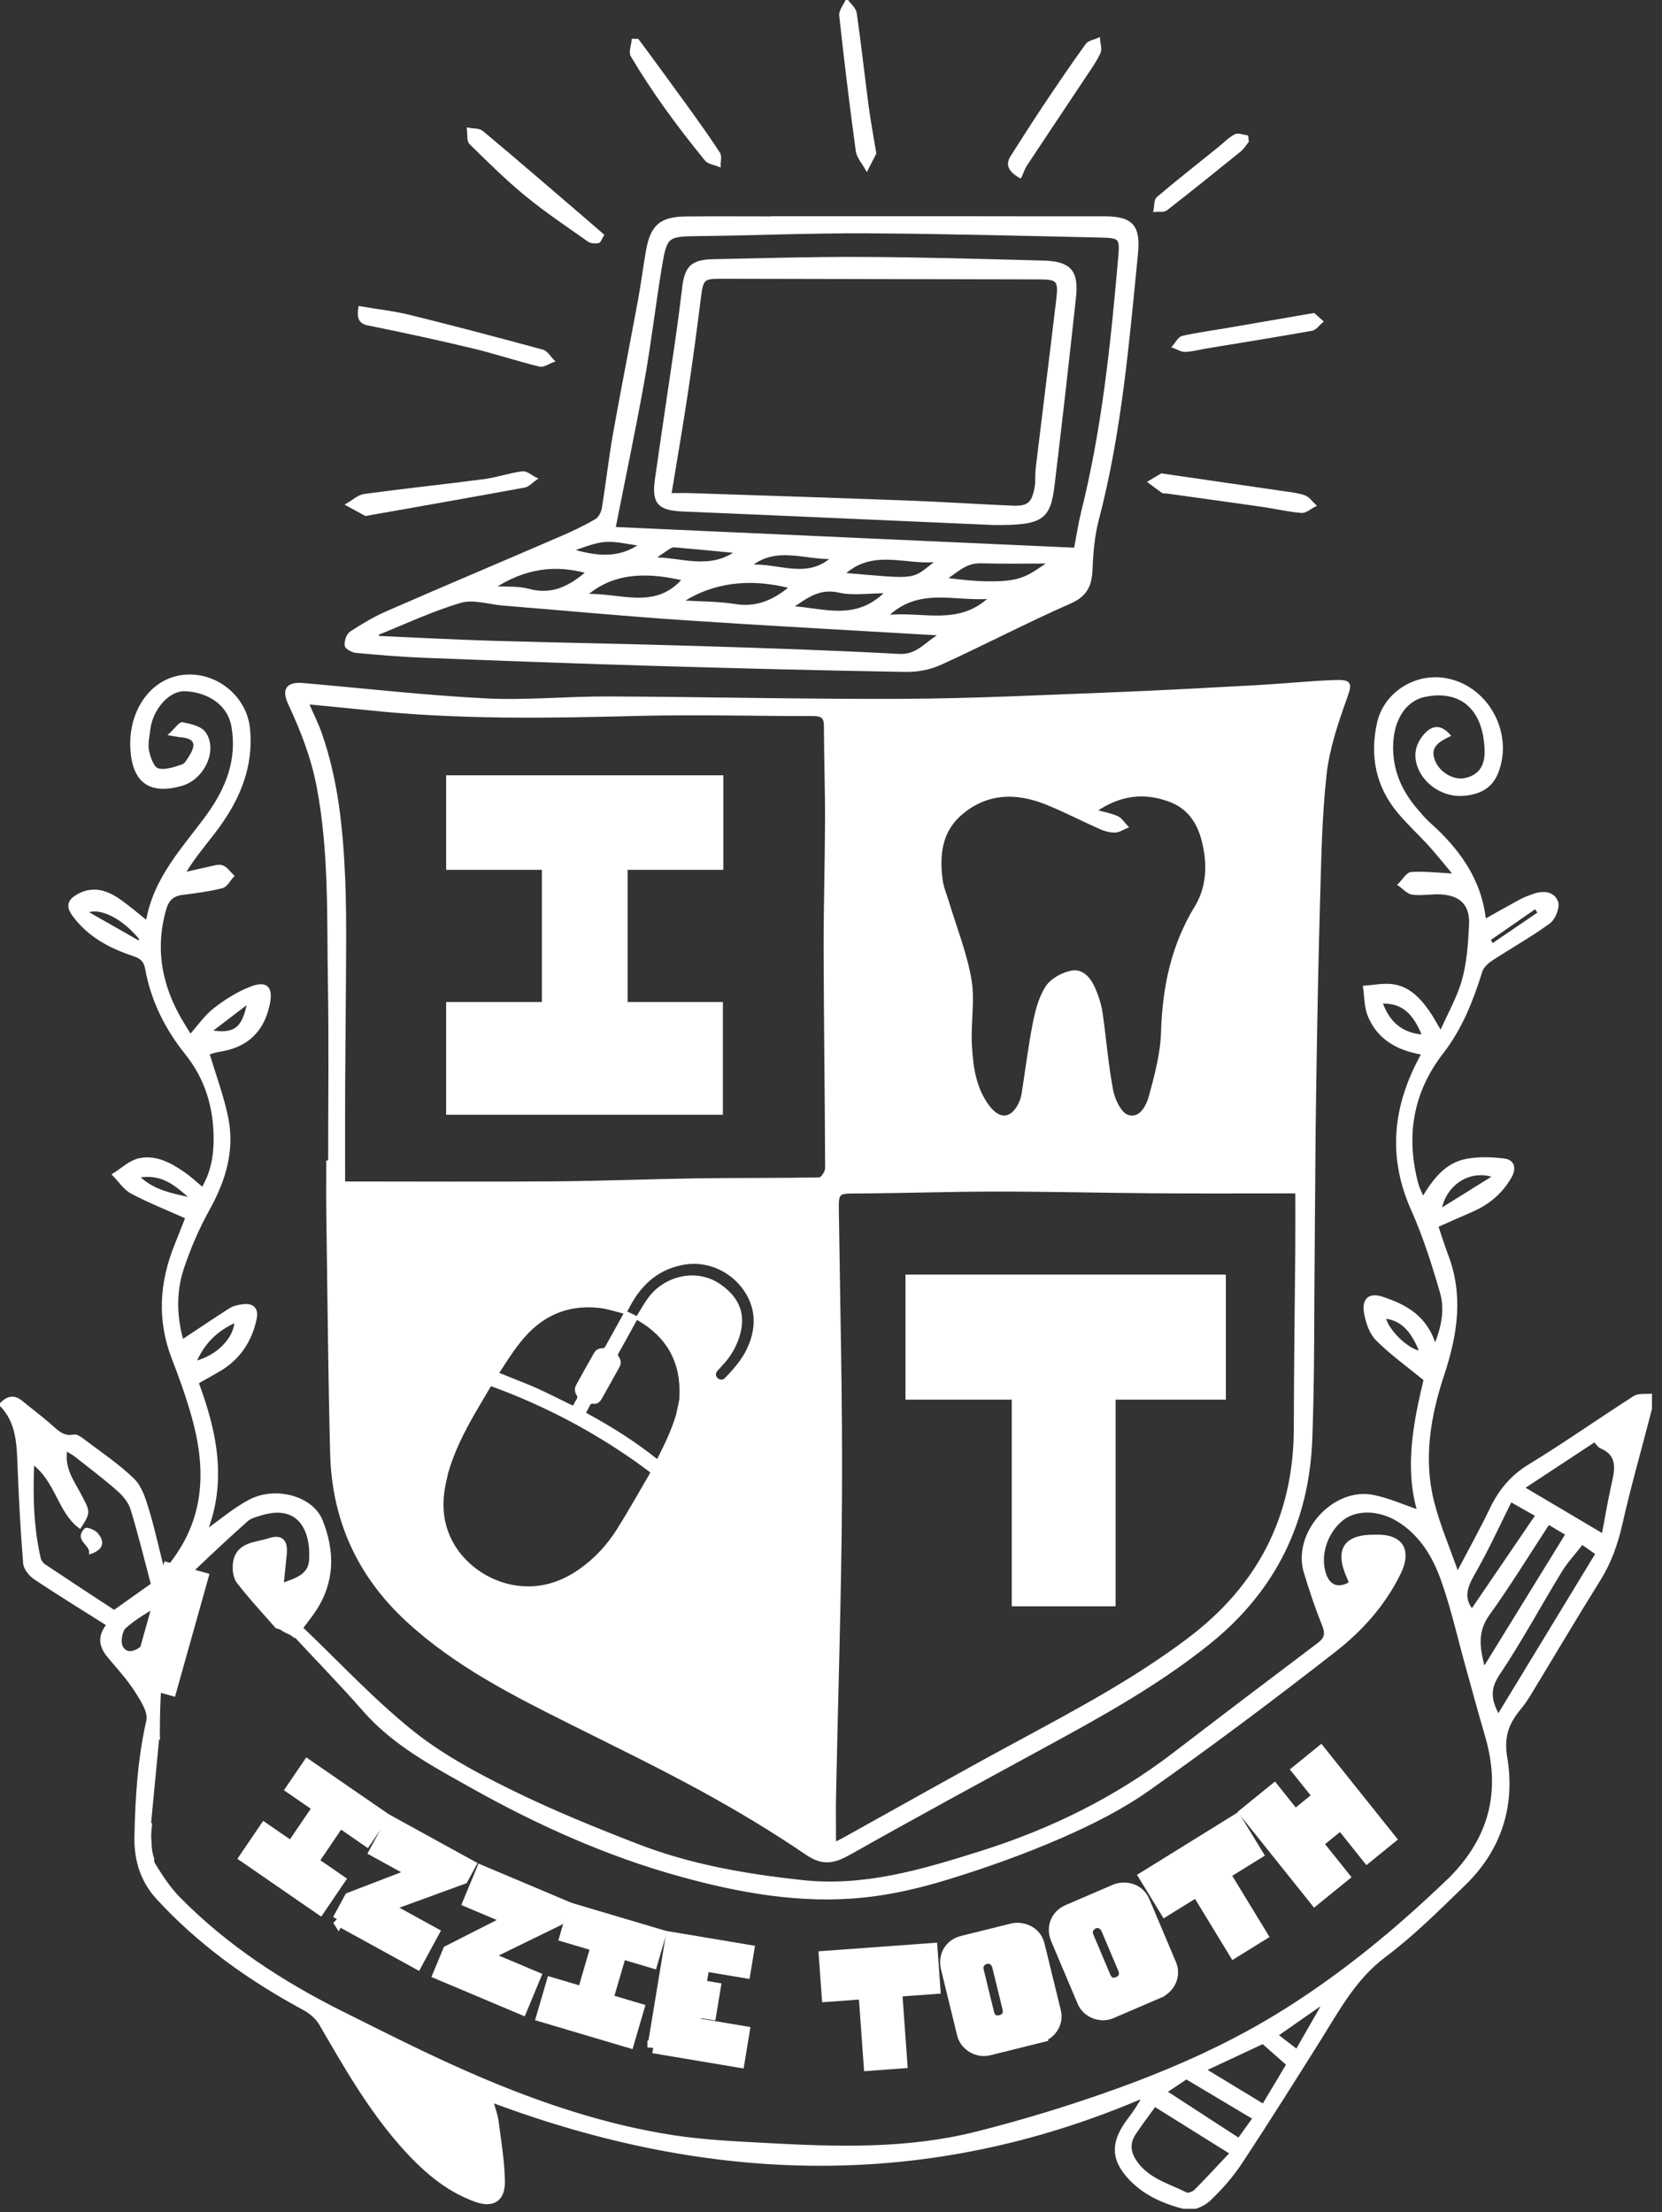
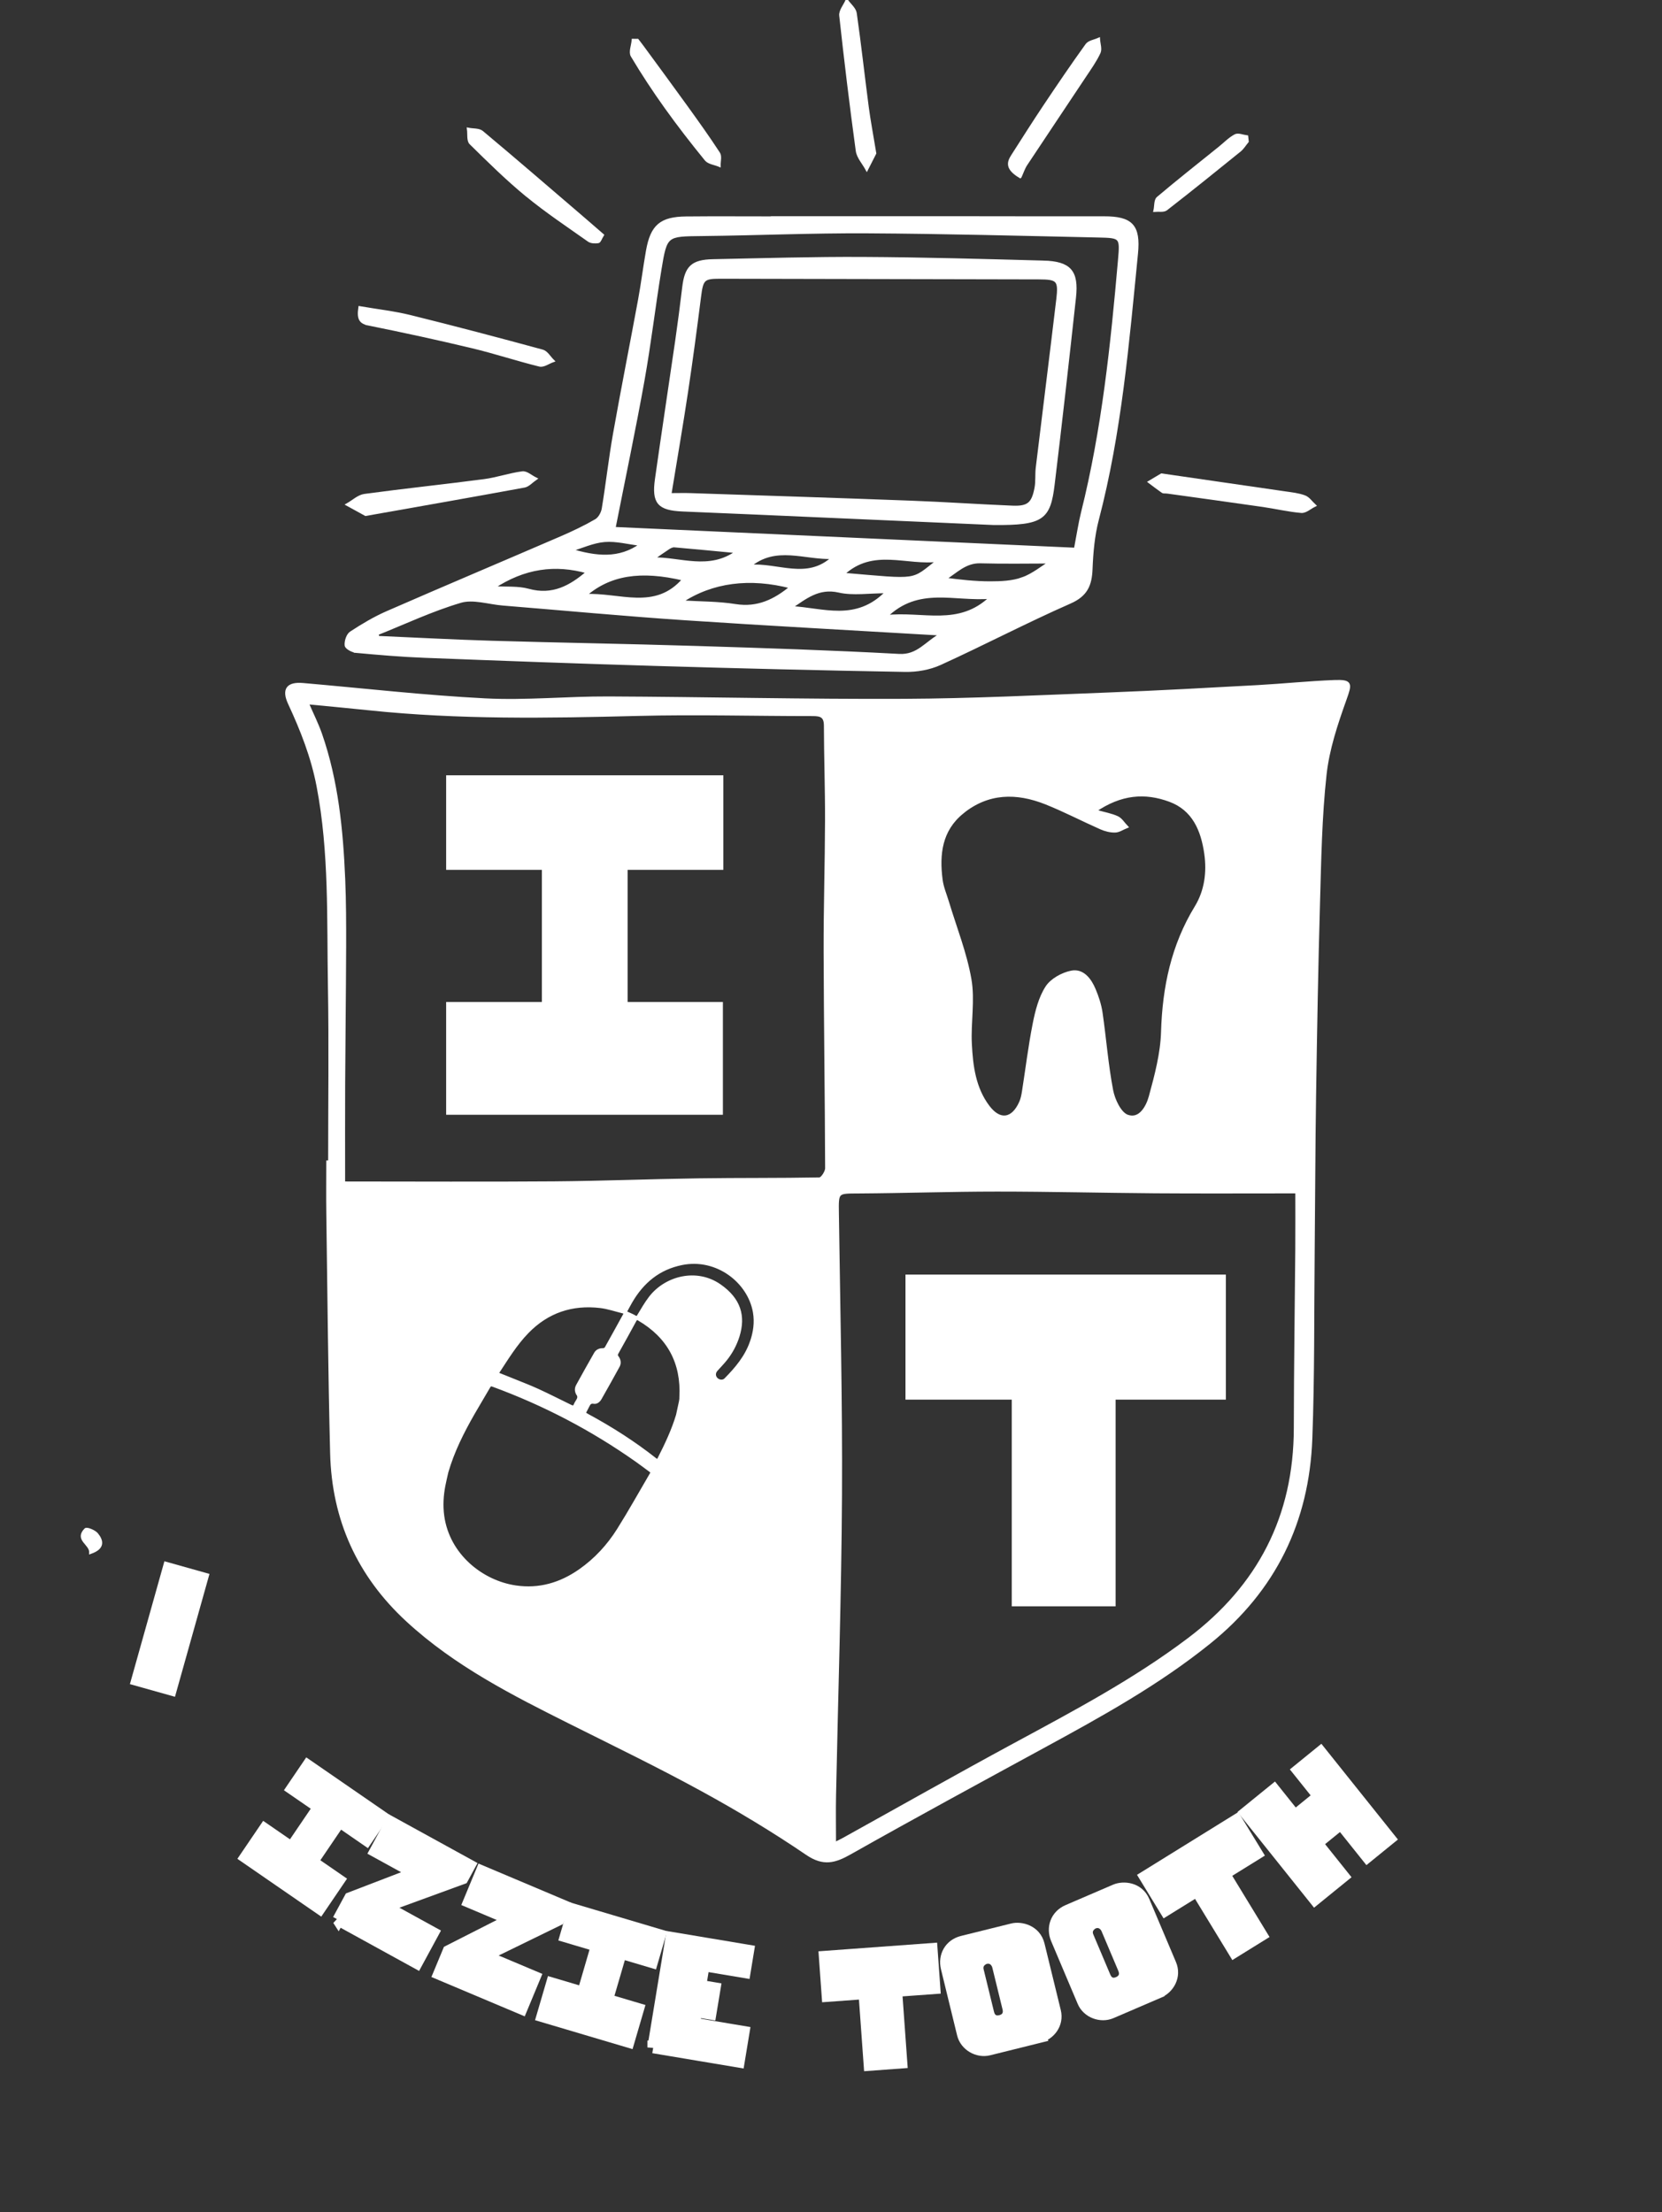
<svg xmlns="http://www.w3.org/2000/svg" fill="none" height="100%" overflow="visible" preserveAspectRatio="none" style="display: block;" viewBox="0 0 142 189" width="100%">
  <rect x="0" y="0" width="142" height="189" fill="#333333" stroke="none" />
  <g clip-path="url(#clip0_0_125)" id="Layer_1" style="mix-blend-mode:difference">
-     <path d="M139.66 119.363C136.657 121.282 133.741 123.345 130.699 125.198C129.175 126.124 128.165 127.335 127.411 128.905C126.552 130.699 125.581 132.438 124.523 134.46C123.751 132.256 122.913 130.322 122.405 128.303C121.468 124.596 122.109 120.944 123.285 117.387C124.4 114.014 124.929 110.652 123.599 107.212C123.298 106.43 123.057 105.623 122.756 104.734C123.793 104.275 124.761 103.839 125.735 103.42C127.151 102.807 128.275 101.873 129.044 100.509C129.445 99.796 129.264 99.19 128.523 99.1C127.45 98.968 126.316 98.928 125.261 99.134C123.531 99.475 122.513 100.839 121.567 102.409C121.355 101.889 121.156 101.522 121.052 101.132C119.968 97.031 120.607 93.26 123.225 89.888C124.829 87.819 125.759 85.431 126.534 82.956C126.657 82.565 127.062 82.198 127.426 81.958C129.057 80.89 130.767 79.94 132.338 78.794C132.775 78.475 133.165 77.509 132.997 77.055C132.707 76.266 131.822 76.192 131.018 76.491C130.659 76.623 130.293 76.749 129.958 76.929C128.939 77.478 127.934 78.053 126.843 78.662C126.479 75.153 124.568 72.572 122.062 70.342C121.691 70.013 121.371 69.619 121.047 69.242C119.944 67.965 119.175 66.542 118.96 64.819C118.625 62.138 119.68 59.832 121.748 59.41C124.667 58.813 126.861 60.339 126.968 64.12C127.007 65.519 126.387 66.331 125.204 66.59C124.18 66.814 122.952 66.107 122.518 65.086C121.963 63.785 122.855 63.286 123.787 62.822C123.062 62.017 122.392 62.051 121.698 62.882C120.986 63.737 120.871 64.69 121.319 65.693C121.924 67.044 123.442 67.967 124.955 67.87C126.246 67.785 127.358 67.329 127.882 66.007C129.246 62.563 126.958 58.55 123.35 58.032C120.842 57.673 118.337 59.283 117.777 61.769C117.151 64.55 117.664 67.147 119.518 69.366C120.355 70.369 121.327 71.253 122.204 72.224C122.924 73.021 123.588 73.868 124.34 74.765C122.939 74.691 121.764 74.549 120.601 74.617C120.238 74.638 119.908 75.24 119.562 75.575C119.939 75.834 120.293 76.264 120.696 76.314C121.484 76.412 122.3 76.24 123.102 76.285C124.85 76.382 125.73 77.274 125.641 79.027C125.56 80.597 125.455 82.206 125.041 83.708C124.628 85.212 123.819 86.603 123.102 88.231C122.604 87.41 122.319 86.864 121.965 86.365C121.188 85.278 120.261 84.328 118.861 84.191C118.112 84.117 117.342 84.278 116.583 84.333C116.703 85.141 116.675 86.011 116.973 86.745C117.79 88.751 119.491 89.648 121.583 89.991C121.403 90.339 121.264 90.606 121.128 90.875C119.07 94.957 118.774 99.058 120.683 103.33C121.696 105.599 122.458 107.995 123.149 110.389C123.57 111.845 123.311 113.352 122.602 115.046C121.871 112.497 120.078 111.566 118.114 110.908C117.007 110.539 116.46 111.011 116.672 112.191C116.813 112.985 117.128 113.896 117.675 114.439C118.874 115.635 120.269 116.632 121.761 117.854C120.913 121.413 120.099 125.316 121.219 129.119C119.913 128.678 118.654 128.105 117.332 127.839C113.936 127.15 110.509 131.019 111.525 134.336C111.983 135.834 112.475 137.328 113.065 138.779C113.363 139.513 113.318 139.967 112.677 140.45C108.543 143.566 104.42 146.693 100.313 149.841C95.323 153.667 89.773 156.383 83.812 158.259C78.846 159.821 73.885 161.32 68.539 160.742C63.725 160.222 58.989 159.407 54.468 157.657C50.764 156.224 47.07 154.718 43.512 152.96C40.604 151.522 37.679 149.947 35.164 147.923C31.828 145.239 28.883 142.062 25.755 139.08C26.161 138.537 26.522 138.091 26.841 137.616C28.496 135.164 28.496 132.525 27.441 129.908C26.637 127.915 23.527 127.076 21.331 128.237C20.011 128.934 18.852 129.942 17.584 130.837C19.281 126.491 18.401 122.3 16.844 118.11C17.488 117.746 18.124 117.397 18.747 117.028C20.396 116.054 21.375 114.582 21.791 112.732C22.001 111.806 21.595 111.41 20.666 111.558C20.331 111.61 19.967 111.687 19.687 111.864C18.307 112.742 16.951 113.661 15.563 114.579C15.014 112.676 14.877 110.486 15.582 108.362C16.16 106.618 16.901 104.903 17.791 103.301C19.168 100.82 19.954 98.245 19.365 95.435C18.985 93.617 18.325 91.859 17.77 89.999C17.969 89.941 18.325 89.796 18.697 89.74C20.996 89.397 22.42 88.151 22.92 85.816C23.218 84.428 22.805 83.887 21.464 84.399C20.352 84.824 19.294 85.489 18.349 86.225C17.566 86.835 16.98 87.703 16.26 88.513C15.859 87.845 15.48 87.27 15.155 86.661C13.642 83.829 13.173 80.882 14.058 77.728C14.304 76.852 14.715 76.441 15.574 76.33C16.71 76.185 17.857 76.04 18.964 75.76C19.32 75.67 19.569 75.156 19.87 74.836C19.579 74.562 19.328 74.168 18.985 74.044C18.668 73.931 18.247 74.087 17.878 74.163C17.142 74.316 16.412 74.496 15.681 74.665C16.446 73.337 17.388 72.24 18.268 71.094C20.27 68.49 21.579 65.627 21.231 62.228C20.969 59.655 18.647 57.692 16.098 57.75C13.037 57.821 11.055 60.734 11.265 64.017C11.443 66.798 12.851 67.777 15.508 67.017C17.357 66.49 18.498 64.054 17.448 62.611C17.103 62.136 16.252 61.964 15.595 61.827C15.38 61.782 15.056 62.289 14.584 62.724C15.126 62.811 15.273 62.848 15.419 62.859C16.66 62.951 16.969 63.513 16.32 64.563C16.121 64.888 15.899 65.323 15.592 65.426C14.906 65.656 14.097 65.938 13.466 65.753C13.053 65.632 12.736 64.759 12.613 64.173C12.49 63.592 12.645 62.946 12.715 62.334C12.914 60.574 14.354 58.887 15.783 58.929C17.545 58.982 19.532 59.927 19.904 62.091C20.391 64.943 19.391 67.413 17.776 69.648C15.739 72.464 13.215 74.971 12.576 78.802C11.647 78.071 10.906 77.422 10.097 76.868C9.032 76.137 7.872 75.815 6.652 76.517C5.948 76.921 5.707 77.372 6.301 78.177C7.602 79.94 9.409 80.89 11.385 81.549C12.066 81.776 12.398 82.048 12.527 82.758C13.016 85.473 14.223 87.867 15.932 89.999C17.647 92.139 18.375 94.598 18.378 97.303C18.378 98.799 18.119 100.24 17.31 101.57C16.718 101.079 16.241 100.625 15.707 100.256C14.553 99.456 13.289 98.76 11.864 99.084C11.095 99.261 10.432 99.915 9.723 100.353C10.231 100.868 10.658 101.543 11.267 101.865C12.775 102.66 14.367 103.293 15.969 104.008C15.663 104.784 15.362 105.57 15.045 106.349C13.749 109.547 13.527 112.758 14.796 116.033C15.422 117.645 16.006 119.281 16.477 120.944C17.828 125.709 17.668 130.24 13.98 134.365C13.514 132.512 13.137 130.757 12.621 129.045C12.341 128.116 12.021 127.053 11.367 126.417C10.084 125.163 8.561 124.158 7.126 123.065C6.888 122.886 6.56 122.633 6.325 122.68C5.322 122.881 4.791 122.205 4.157 121.662C3.401 121.015 2.6 120.416 1.833 119.783C1.209 119.268 0.66 119.339 0.06 119.999C1.518 121.456 1.547 123.342 1.623 125.24C1.733 128.008 1.874 130.776 2.1 133.539C2.136 133.995 2.581 134.547 2.992 134.821C5.019 136.175 7.097 137.449 9.231 138.798C8.396 139.843 8.608 140.687 9.304 141.518C10.105 142.474 10.959 143.403 11.626 144.445C12.118 145.215 12.799 146.255 12.629 146.997C11.883 150.258 11.684 153.546 11.61 156.86C11.566 158.861 12.092 160.655 13.474 162.162C17.077 166.083 21.338 169.107 25.991 171.619C26.527 171.909 27.069 172.366 27.373 172.886C29.462 176.48 31.512 180.09 34.276 183.23C36.077 185.275 38.062 187.067 40.653 187.993C42.133 188.521 43.041 187.927 43.015 186.357C42.986 184.639 42.695 182.926 42.473 181.216C42.402 180.668 42.193 180.135 42.017 179.491C60.733 186.505 79.244 187.038 97.739 179.087C97.357 179.823 96.938 180.446 96.483 181.042C95.124 182.821 94.977 184.219 96.252 185.768C97.564 187.362 99.425 188.178 101.368 188.639C101.936 188.774 102.826 188.373 103.297 187.927C104.295 186.985 105.229 185.927 105.988 184.781C108.258 181.351 110.444 177.863 112.635 174.382C114.284 171.762 115.701 169.036 118.3 167.088C120.745 165.257 122.934 163.062 125.136 160.924C128.162 157.982 129.345 154.245 128.654 150.16C128.348 148.34 128.811 147.171 129.835 145.938C130.128 145.585 130.395 145.205 130.633 144.812C132.628 141.529 134.581 138.223 136.613 134.966C137.545 133.473 138.107 131.892 138.495 130.174C139.23 126.913 140.16 123.699 140.99 120.458C141.094 120.052 141.076 119.614 141.115 119.189C140.628 119.239 140.039 119.131 139.67 119.368L139.66 119.363ZM127.717 100.493C126.013 101.554 124.518 102.485 123.026 103.414C123.421 101.087 125.625 99.715 127.717 100.493ZM131.191 77.504C131.303 77.67 131.413 77.834 131.526 78C130.186 78.913 128.848 79.823 127.507 80.737C127.403 80.583 127.301 80.428 127.196 80.275C128.528 79.351 129.858 78.428 131.191 77.504ZM117.984 85.616C119.743 85.539 120.811 86.378 121.649 88.518C119.68 88.386 118.583 87.336 117.984 85.616ZM118.272 112.515C119.709 112.661 120.659 113.568 121.418 115.529C120.342 115.481 118.45 113.671 118.272 112.515ZM21.252 85.576C20.838 87.903 20.064 88.497 17.922 88.12C19.032 87.273 20.142 86.423 21.252 85.576ZM11.883 80.51C10.427 79.681 8.974 78.85 7.307 77.9C8.608 77.306 10.639 78.465 12.045 80.219C11.99 80.317 11.938 80.412 11.883 80.51ZM11.76 100.501C13.88 100.097 15.074 101.198 16.506 102.485C14.689 102.045 13.121 101.857 11.76 100.501ZM20.163 112.845C20.124 114.389 18.556 115.964 16.624 116.408C17.364 114.666 18.516 113.566 20.163 112.845ZM126.115 134.035C127.178 132.135 128.086 130.148 129.068 128.179C129.877 128.639 130.573 129.029 131.319 129.451C129.445 132.204 127.586 134.927 125.764 137.602C124.73 136.333 125.439 135.235 126.112 134.035H126.115ZM132.298 130.114C133.026 130.549 133.505 130.831 133.887 131.061C131.508 134.924 129.159 138.735 126.772 142.611C126.366 140.978 126.013 139.489 127.136 137.924C128.945 135.407 130.565 132.755 132.298 130.111V130.114ZM3.83 133.782C3.623 133.644 3.414 133.394 3.359 133.159C2.767 130.56 2.67 127.929 2.801 124.955C4.882 126.527 5.039 129.119 6.82 130.449C7.647 129.156 7.595 129.182 6.78 127.641C6.186 126.517 5.348 125.435 5.628 123.812C5.998 124.044 6.28 124.19 6.524 124.385C7.728 125.335 8.958 126.258 10.105 127.274C10.595 127.707 11.082 128.29 11.27 128.9C11.922 131.019 12.443 133.177 13.024 135.36C12.071 136.035 11.029 136.777 9.754 137.682C7.854 136.434 5.835 135.117 3.833 133.779L3.83 133.782ZM102.148 187.159C101.965 187.344 101.53 187.515 101.344 187.423C99.763 186.631 97.951 186.196 96.917 184.533C96.43 183.752 96.441 182.995 96.928 182.261C97.499 181.401 98.127 180.583 98.658 179.847C100.878 181.232 102.941 182.523 105.208 183.937C104.174 185.037 103.182 186.119 102.148 187.159ZM105.842 182.784C103.81 181.462 101.831 180.174 99.564 178.702C100.386 178.155 101.027 177.728 101.363 177.506C103.423 178.733 105.255 179.826 107.156 180.958C106.695 181.599 106.234 182.24 105.842 182.784ZM107.941 179.871C106.276 178.86 104.674 177.889 102.91 176.82C104.711 175.978 106.295 175.237 107.907 174.485C108.646 175.137 109.303 175.717 110.033 176.364C109.342 177.522 108.664 178.657 107.941 179.871ZM110.795 175.195C110.195 174.733 109.695 174.348 109.064 173.865C110.389 172.941 111.585 172.107 112.782 171.273C112.842 171.321 112.902 171.368 112.962 171.419C112.277 172.614 111.591 173.812 110.797 175.197L110.795 175.195ZM123.604 160.782C119.316 164.89 114.782 168.632 109.748 171.788C105.237 174.617 100.42 176.762 95.457 178.554C91.506 179.979 87.469 181.214 83.396 182.238C77.508 183.718 71.479 183.533 65.471 183.203C62.837 183.058 60.188 182.945 57.586 182.546C51.732 181.654 46.135 179.77 40.711 177.443C36.816 175.773 33.022 173.846 29.226 171.952C24.098 169.392 19.325 166.284 15.275 162.167C14.435 161.312 13.76 160.27 13.126 159.238C13.058 159.13 13.037 158.966 13.045 158.792C12.877 158.301 12.822 157.808 12.822 157.309C12.762 156.839 12.807 156.356 12.867 155.868C12.836 155.86 12.804 155.852 12.775 155.842C13.008 153.39 13.241 150.942 13.477 148.49L13.545 148.482C13.54 148.429 13.534 148.374 13.534 148.316C13.527 145.128 13.686 142.086 14.33 138.972C14.325 138.977 14.317 138.98 14.312 138.983C13.561 139.508 12.877 140.136 12.165 140.719C11.561 141.215 10.799 141.45 10.385 140.719C10.152 140.307 10.307 139.315 10.655 139.004C11.548 138.204 12.621 137.595 13.668 136.993C14.103 136.742 14.498 136.687 14.875 136.782C15.058 136.32 15.317 135.911 15.715 135.65C15.613 135.584 15.506 135.518 15.391 135.447C15.836 134.921 16.226 134.373 16.705 133.916C18.139 132.541 19.595 131.188 21.079 129.866C21.375 129.602 21.82 129.488 22.215 129.364C25.564 128.309 26.687 130.699 26.535 133.272C26.456 134.584 25.365 134.924 24.111 135.367C24.213 134.383 24.302 133.565 24.378 132.747C24.48 131.626 24.04 131.188 22.98 131.536C21.841 131.911 20.31 131.831 20.037 133.475C19.948 134.008 20.027 134.739 20.336 135.143C21.336 136.447 22.462 137.655 23.64 138.998C23.784 139.02 23.928 139.064 24.061 139.146C24.265 139.286 24.48 139.402 24.708 139.497C24.888 139.571 25.038 139.671 25.161 139.787C25.184 139.774 25.208 139.761 25.231 139.748C27.192 141.856 29.205 143.92 31.101 146.086C33.671 149.023 37.046 150.799 40.342 152.649C45.999 155.821 51.905 158.473 58.162 160.201C63.235 161.602 68.421 162.526 73.702 161.995C76.191 161.745 78.681 161.156 81.076 160.415C84.32 159.415 87.537 158.264 90.65 156.908C93.231 155.781 95.805 154.493 98.101 152.873C103.52 149.052 108.834 145.07 114.062 140.985C116.321 139.22 118.264 137.051 119.562 134.388C120.486 132.494 119.806 131.246 117.748 131.232C117.633 131.232 117.518 131.235 117.402 131.235C114.873 131.222 114.133 132.441 115.222 134.816C115.285 134.956 115.332 135.104 115.384 135.243C114.379 135.858 113.533 135.563 113.177 134.486C112.651 132.9 113.261 130.942 114.635 129.807C115.771 128.868 117.732 128.842 119.392 129.834C121.366 131.013 122.515 132.924 123.248 134.998C124.104 137.415 124.664 139.94 125.356 142.418C125.903 144.382 126.434 146.35 127.007 148.305C128.434 153.179 127.285 157.264 123.607 160.79L123.604 160.782ZM128.013 146.609C127.201 145.134 127.22 144.202 128.023 142.996C129.919 140.167 131.534 137.151 133.314 134.241C133.827 133.402 134.51 132.668 135.165 131.824C135.673 132.18 136.013 132.417 136.453 132.723C133.66 137.317 130.89 141.875 128.013 146.609ZM137.788 126.905C137.484 128.282 137.251 129.673 136.969 131.166C134.547 129.734 132.382 128.451 130.11 127.105C132.196 125.731 134.191 124.416 136.249 123.06C136.424 123.247 136.563 123.517 136.777 123.609C138.416 124.316 138.079 125.593 137.791 126.905H137.788Z" fill="white" id="Vector" stroke="white" stroke-width="0.25" />
    <path d="M30.417 55.652C32.36 55.829 34.305 55.998 36.253 56.072C42.829 56.328 49.408 56.57 55.986 56.766C63.102 56.977 70.217 57.154 77.335 57.278C78.333 57.296 79.419 57.106 80.322 56.694C84.045 54.998 87.676 53.093 91.42 51.446C92.802 50.839 93.166 49.984 93.221 48.622C93.278 47.205 93.401 45.754 93.76 44.387C95.71 36.938 96.347 29.299 97.103 21.675C97.341 19.284 96.671 18.598 94.307 18.604C90.716 18.614 87.126 18.598 83.535 18.598C77.684 18.598 71.833 18.598 65.982 18.598C65.982 18.604 65.982 18.606 65.982 18.611C63.531 18.611 61.078 18.593 58.628 18.617C56.465 18.638 55.693 19.303 55.316 21.43C55.068 22.831 54.895 24.243 54.636 25.641C53.934 29.454 53.175 33.257 52.499 37.075C52.122 39.197 51.889 41.342 51.536 43.469C51.476 43.833 51.222 44.292 50.918 44.466C49.963 45.02 48.957 45.498 47.942 45.936C42.989 48.076 38.017 50.171 33.075 52.33C31.996 52.802 30.967 53.417 29.98 54.064C29.711 54.24 29.532 54.787 29.572 55.135C29.595 55.341 30.108 55.62 30.42 55.647L30.417 55.652ZM58.429 49.485C55.984 52.327 52.918 50.712 49.965 50.873C52.073 49.016 54.751 48.607 58.429 49.485ZM55.756 47.744C56.209 47.43 56.654 47.108 57.115 46.809C57.261 46.715 57.453 46.622 57.615 46.635C59.35 46.783 61.086 46.955 62.987 47.134C60.586 48.886 58.083 47.683 55.756 47.744ZM67.605 50.153C66.207 51.314 64.733 52.034 62.83 51.731C61.35 51.493 59.83 51.517 58.172 51.414C60.835 49.636 64.068 49.232 67.605 50.153ZM64.008 48.377C66.259 46.448 68.78 47.741 71.183 47.628C68.971 49.71 66.398 48.147 64.008 48.377ZM71.668 50.501C72.895 50.778 74.233 50.554 75.796 50.554C73.152 53.29 70.285 52.029 67.55 51.902C68.804 51.058 69.924 50.108 71.668 50.499V50.501ZM72.013 49.055C74.581 46.646 77.506 48.24 80.194 47.862C77.817 49.723 78.616 49.615 72.013 49.055ZM84.684 51.024C81.925 53.691 78.822 52.303 75.676 52.676C78.464 49.934 81.566 51.309 84.684 51.024ZM87.354 49.443C86.498 49.752 85.514 49.789 84.584 49.789C83.299 49.789 82.014 49.644 80.681 49.467C81.66 48.876 82.443 47.96 83.775 48C85.823 48.058 87.875 48.016 89.773 48.016C89.082 48.438 88.278 49.111 87.352 49.446L87.354 49.443ZM54.939 32.507C55.502 29.367 55.871 26.193 56.387 23.042C56.879 20.031 56.913 20.076 59.987 20.042C64.694 19.989 69.398 19.783 74.105 19.809C80.686 19.846 87.268 20.023 93.849 20.166C95.797 20.208 95.818 20.247 95.645 22.219C95.011 29.473 94.257 36.711 92.485 43.799C92.263 44.693 92.129 45.609 91.878 46.918C78.76 46.327 65.665 45.736 52.463 45.142C53.327 40.767 54.196 36.65 54.939 32.51V32.507ZM51.654 46.181C52.657 46.1 53.685 46.382 54.79 46.517C52.916 47.889 50.892 47.638 48.756 46.997C49.719 46.709 50.672 46.261 51.651 46.181H51.654ZM50.222 48.873C48.769 50.127 47.219 50.995 45.148 50.422C44.256 50.177 43.269 50.269 42.127 50.198C44.797 48.432 47.439 48.084 50.224 48.873H50.222ZM39.337 51.38C40.428 51.058 41.745 51.507 42.957 51.607C48.138 52.029 53.316 52.515 58.502 52.863C65.715 53.346 72.932 53.728 80.464 54.174C79.123 54.892 78.448 56.08 76.809 55.99C71 55.673 65.183 55.486 59.369 55.306C53.591 55.127 47.813 55.035 42.036 54.866C38.789 54.771 35.543 54.591 32.297 54.452C32.268 54.351 32.239 54.251 32.211 54.148C34.577 53.203 36.899 52.1 39.334 51.383L39.337 51.38Z" fill="white" id="Vector_2" stroke="white" stroke-width="0.25" />
    <path d="M31.53 27.694C34.486 28.291 37.433 28.929 40.365 29.631C42.292 30.093 44.18 30.721 46.106 31.196C46.434 31.278 46.855 30.961 47.232 30.826C46.939 30.539 46.69 30.082 46.345 29.99C42.591 28.969 38.829 27.974 35.051 27.04C33.669 26.699 32.239 26.541 30.739 26.282C30.585 27.33 30.862 27.557 31.533 27.692L31.53 27.694Z" fill="white" id="Vector_3" stroke="white" stroke-width="0.25" />
    <path d="M44.787 41.535C45.135 41.471 45.431 41.12 45.75 40.901C45.376 40.719 44.978 40.344 44.633 40.389C43.541 40.532 42.478 40.909 41.386 41.054C37.975 41.503 34.554 41.859 31.145 42.321C30.635 42.39 30.177 42.836 29.695 43.107C30.163 43.366 30.635 43.624 31.239 43.954C35.779 43.15 40.289 42.361 44.792 41.532L44.787 41.535Z" fill="white" id="Vector_4" stroke="white" stroke-width="0.25" />
    <path d="M45.023 16.688C46.706 18.07 48.528 19.282 50.308 20.54C50.51 20.683 50.847 20.686 51.109 20.651C51.224 20.635 51.303 20.364 51.473 20.084C50.845 19.54 50.248 19.02 49.646 18.503C46.829 16.091 44.023 13.666 41.18 11.289C40.91 11.065 40.413 11.115 40.02 11.038C40.077 11.444 39.983 12.004 40.214 12.231C41.771 13.764 43.331 15.302 45.017 16.688H45.023Z" fill="white" id="Vector_5" stroke="white" stroke-width="0.25" />
    <path d="M74.058 14.442C74.335 13.899 74.61 13.358 74.744 13.094C74.482 11.497 74.257 10.331 74.102 9.157C73.751 6.486 73.458 3.805 73.076 1.137C73.021 0.752 72.602 0.422 72.351 0.066C72.165 0.488 71.783 0.931 71.827 1.327C72.249 5.185 72.715 9.038 73.241 12.883C73.317 13.429 73.775 13.922 74.058 14.442Z" fill="white" id="Vector_6" stroke="white" stroke-width="0.25" />
    <path d="M99.674 42.033C102.42 42.416 105.169 42.791 107.912 43.187C109.007 43.345 110.091 43.606 111.187 43.698C111.544 43.727 111.928 43.363 112.303 43.181C112.025 42.925 111.79 42.561 111.462 42.44C110.936 42.242 110.352 42.184 109.79 42.102C106.357 41.598 102.923 41.105 99.242 40.571C99.001 40.714 98.614 40.944 98.224 41.176C98.593 41.453 98.954 41.735 99.334 41.996C99.417 42.054 99.559 42.02 99.671 42.036L99.674 42.033Z" fill="white" id="Vector_7" stroke="white" stroke-width="0.25" />
    <path d="M87.166 15.091C87.328 14.738 87.448 14.355 87.66 14.036C89.336 11.502 91.032 8.982 92.71 6.452C93.135 5.813 93.587 5.18 93.907 4.489C94.048 4.182 93.886 3.737 93.862 3.354C93.519 3.51 93.048 3.57 92.857 3.837C91.621 5.552 90.433 7.304 89.257 9.062C88.317 10.468 87.412 11.898 86.501 13.323C86.155 13.864 85.988 14.395 87.163 15.094L87.166 15.091Z" fill="white" id="Vector_8" stroke="white" stroke-width="0.25" />
    <path d="M56.892 9.162C57.984 10.69 59.136 12.175 60.322 13.629C60.552 13.912 61.065 13.964 61.447 14.123C61.44 13.78 61.563 13.35 61.403 13.107C60.526 11.761 59.591 10.455 58.651 9.151C57.421 7.444 56.17 5.75 54.926 4.051C54.777 3.845 54.62 3.647 54.465 3.444C54.342 3.444 54.219 3.444 54.094 3.441C54.054 3.89 53.824 4.452 54.01 4.763C54.905 6.27 55.874 7.737 56.892 9.162Z" fill="white" id="Vector_9" stroke="white" stroke-width="0.25" />
-     <path d="M101.04 28.816C100.745 28.884 100.535 29.335 100.287 29.61C100.609 29.726 100.936 29.948 101.255 29.94C101.821 29.924 102.381 29.763 102.944 29.668C105.991 29.164 109.038 28.676 112.078 28.135C112.386 28.079 112.635 27.697 112.913 27.467C112.643 27.23 112.373 26.992 112.24 26.871C109.559 27.333 107.153 27.75 104.747 28.164C103.509 28.375 102.26 28.536 101.04 28.818V28.816Z" fill="white" id="Vector_10" stroke="white" stroke-width="0.25" />
    <path d="M99.632 17.865C101.753 16.218 103.842 14.532 105.928 12.843C106.179 12.637 106.355 12.336 106.567 12.08C106.554 11.948 106.541 11.816 106.525 11.682C106.195 11.64 105.789 11.46 105.549 11.587C105.051 11.851 104.643 12.284 104.195 12.643C102.433 14.062 100.656 15.461 98.928 16.923C98.708 17.11 98.755 17.614 98.677 17.973C98.999 17.944 99.415 18.034 99.632 17.865Z" fill="white" id="Vector_11" stroke="white" stroke-width="0.25" />
    <path d="M7.317 130.668C6.458 131.531 7.765 131.866 7.744 132.626C8.862 132.235 8.723 131.626 8.267 131.069C8.066 130.821 7.417 130.567 7.317 130.668Z" fill="white" id="Vector_12" stroke="white" stroke-width="0.25" />
    <path d="M89.145 22.387C84.019 22.248 78.893 22.102 73.765 22.076C69.482 22.052 65.199 22.182 60.916 22.269C59.136 22.306 58.615 22.831 58.411 24.562C58.23 26.092 58.028 27.62 57.809 29.145C57.24 33.069 56.641 36.991 56.086 40.917C55.798 42.946 56.274 43.482 58.316 43.572C60.337 43.661 62.358 43.741 64.379 43.828C71.641 44.144 78.906 44.466 84.938 44.73C89.069 44.754 89.632 44.311 89.985 41.379C90.629 36.062 91.226 30.739 91.807 25.414C92.051 23.19 91.404 22.446 89.142 22.385L89.145 22.387ZM90.365 25.631C89.799 30.407 89.195 35.18 88.619 39.957C88.55 40.529 88.619 41.123 88.514 41.685C88.26 43.036 87.857 43.379 86.503 43.324C83.597 43.205 80.697 43.004 77.791 42.896C71.526 42.661 65.262 42.461 58.997 42.252C58.471 42.234 57.942 42.252 57.238 42.252C57.735 39.21 58.233 36.331 58.667 33.441C59.073 30.742 59.432 28.035 59.775 25.327C59.963 23.841 60.096 23.686 61.531 23.688C70.594 23.71 79.657 23.728 88.718 23.744C90.399 23.747 90.572 23.905 90.367 25.636L90.365 25.631Z" fill="white" id="Vector_13" stroke="white" stroke-width="0.25" />
    <g id="Group">
      <path d="M29.014 155.612L26.679 159.053L28.959 160.626L27.317 163.043L20.974 158.671L22.616 156.254L24.906 157.832L27.242 154.391L24.951 152.813L26.297 150.831L32.65 155.211L31.305 157.193L29.014 155.612Z" fill="white" id="Vector_14" stroke="white" />
      <path d="M28.901 164.012L29.904 162.159L35.457 160.027L32.066 158.164L33.415 155.673L40.124 159.362L39.522 160.473L32.922 162.885L37.001 165.128L35.608 167.698L28.899 164.009L28.901 164.012Z" fill="white" id="Vector_15" stroke="white" />
      <path d="M37.512 168.63L38.321 166.682L43.627 163.985L40.064 162.481L41.151 159.863L48.203 162.84L47.719 164.009L41.399 167.094L45.687 168.901L44.564 171.603L37.512 168.63Z" fill="white" id="Vector_16" stroke="white" />
      <path d="M53.047 166.84L51.879 170.841L54.528 171.627L53.706 174.437L46.334 172.25L47.156 169.44L49.819 170.229L50.986 166.228L48.324 165.436L48.997 163.133L56.382 165.326L55.709 167.629L53.047 166.838V166.84Z" fill="white" id="Vector_17" stroke="white" />
      <path d="M55.814 174.915L57.358 165.542L63.932 166.642L63.628 168.49L60.128 167.904L59.84 169.648L61.068 169.854L60.706 172.041L59.479 171.836L59.309 172.875L63.544 173.585L63.123 176.137L55.814 174.912V174.915Z" fill="white" id="Vector_18" stroke="white" />
      <path d="M76.579 170.091L77.019 176.211L74.291 176.411L73.851 170.292L70.704 170.521L70.463 167.165L79.603 166.497L79.843 169.854L76.579 170.091Z" fill="white" id="Vector_19" stroke="white" />
      <path d="M88.757 174.039L84.474 175.102C83.558 175.329 82.501 174.749 82.262 173.775L80.88 168.112C80.639 167.125 81.155 166.144 82.22 165.877L86.503 164.814C87.228 164.634 88.462 164.938 88.757 166.157L90.147 171.843C90.404 172.894 89.684 173.807 88.755 174.036L88.757 174.039ZM85.268 167.975C85.171 167.579 84.794 167.141 84.184 167.292C84.045 167.326 83.372 167.616 83.558 168.371L84.44 171.983C84.579 172.548 84.982 172.772 85.493 172.646C86.05 172.506 86.27 172.073 86.145 171.561L85.268 167.975Z" fill="white" id="Vector_20" stroke="white" />
      <path d="M98.991 170.21L94.933 171.954C94.066 172.326 92.93 171.925 92.54 171.004L90.27 165.64C89.875 164.706 90.226 163.65 91.237 163.215L95.294 161.47C95.98 161.175 97.247 161.275 97.734 162.428L100.014 167.817C100.436 168.812 99.87 169.83 98.991 170.207V170.21ZM94.577 164.793C94.417 164.418 93.977 164.046 93.399 164.297C93.265 164.355 92.65 164.748 92.954 165.463L94.401 168.885C94.627 169.418 95.064 169.577 95.546 169.368C96.074 169.141 96.221 168.677 96.014 168.191L94.577 164.793Z" fill="white" id="Vector_21" stroke="white" />
      <path d="M104.598 160.09L107.784 165.318L105.454 166.761L102.268 161.534L99.58 163.199L97.831 160.333L105.638 155.496L107.386 158.362L104.598 160.09Z" fill="white" id="Vector_22" stroke="white" />
      <path d="M116.821 158.634L114.562 155.808L112.515 157.473L114.774 160.299L112.347 162.27L106.431 154.873L108.858 152.902L110.632 155.121L112.68 153.456L110.905 151.237L112.821 149.68L118.737 157.077L116.821 158.634Z" fill="white" id="Vector_23" stroke="white" />
    </g>
    <path d="M53.125 73.812V86.101H61.264V94.735H38.619V86.101H46.798V73.812H38.619V66.735H61.303V73.812H53.125Z" fill="white" id="Vector_24" stroke="white" />
    <path d="M94.818 119.073V136.732H86.943V119.073H77.864V109.389H104.237V119.073H94.818Z" fill="white" id="Vector_25" stroke="white" />
    <path d="M113.983 58.222C111.808 58.304 109.638 58.534 107.462 58.653C103.226 58.885 98.991 59.12 94.755 59.283C88.914 59.507 83.074 59.8 77.233 59.827C68.819 59.866 60.403 59.66 51.986 59.623C48.47 59.608 44.944 59.967 41.441 59.787C36.25 59.521 31.077 58.927 25.894 58.476C24.577 58.36 24.179 58.898 24.731 60.091C25.786 62.36 26.692 64.658 27.171 67.155C28.255 72.807 28.043 78.517 28.142 84.214C28.229 89.228 28.161 94.247 28.161 99.263C28.108 99.263 28.053 99.263 28.001 99.263C28.001 100.731 27.983 102.198 28.004 103.662C28.101 110.494 28.158 117.326 28.331 124.155C28.472 129.813 30.629 134.581 34.802 138.431C38.926 142.236 43.842 144.722 48.779 147.192C52.541 149.073 56.332 150.91 60.021 152.931C63.073 154.602 66.071 156.404 68.948 158.362C70.346 159.314 71.312 159.053 72.621 158.312C78.092 155.222 83.616 152.227 89.134 149.221C94.051 146.545 98.941 143.851 103.334 140.31C108.889 135.829 111.735 129.992 111.999 122.907C112.198 117.59 112.148 112.262 112.201 106.94C112.245 102.472 112.253 98.002 112.321 93.535C112.405 88.064 112.499 82.594 112.656 77.127C112.761 73.469 112.818 69.799 113.216 66.17C113.455 63.986 114.18 61.822 114.926 59.734C115.402 58.397 115.463 58.167 113.983 58.222ZM82.213 69.406C84.409 67.624 86.857 67.606 89.354 68.598C90.951 69.234 92.48 70.036 94.056 70.733C94.433 70.899 94.87 71.013 95.273 71.002C95.6 70.994 95.925 70.764 96.25 70.633C95.991 70.363 95.776 69.994 95.462 69.846C94.957 69.609 94.383 69.516 93.538 69.276C95.76 67.748 97.831 67.598 99.944 68.376C101.983 69.129 102.726 70.915 103.014 72.91C103.245 74.512 103.035 76.111 102.19 77.496C100.184 80.779 99.438 84.346 99.323 88.162C99.268 90.014 98.771 91.877 98.279 93.682C98.038 94.566 97.402 95.743 96.318 95.353C95.682 95.123 95.142 93.978 94.985 93.163C94.564 90.972 94.399 88.735 94.077 86.523C93.977 85.845 93.757 85.172 93.49 84.539C93.132 83.687 92.514 82.856 91.543 83.048C90.77 83.201 89.852 83.705 89.438 84.344C88.857 85.244 88.571 86.386 88.357 87.465C87.975 89.389 87.742 91.344 87.435 93.287C87.388 93.587 87.323 93.899 87.2 94.176C86.529 95.691 85.414 95.849 84.43 94.543C83.239 92.965 83.003 91.065 82.909 89.178C82.817 87.344 83.184 85.457 82.875 83.676C82.485 81.425 81.616 79.261 80.953 77.058C80.765 76.433 80.498 75.818 80.414 75.179C80.126 72.984 80.362 70.912 82.22 69.406H82.213ZM55.646 125.915C54.712 127.506 53.816 129.124 52.834 130.684C51.971 132.056 50.882 133.241 49.544 134.175C47.887 135.333 46.07 135.864 44.062 135.571C41.156 135.146 38.284 132.85 37.829 129.499C37.711 128.625 37.763 127.757 37.931 126.897C38.004 126.517 38.098 126.14 38.182 125.76C38.698 123.978 39.522 122.342 40.436 120.746C40.873 119.986 41.329 119.234 41.769 118.474C41.852 118.329 41.926 118.281 42.099 118.342C46.476 119.946 50.575 122.086 54.392 124.778C54.793 125.06 55.183 125.361 55.578 125.649C55.68 125.723 55.717 125.794 55.649 125.915H55.646ZM49.402 119.168C49.457 119.247 49.46 119.403 49.423 119.495C49.353 119.677 49.211 119.83 49.143 120.012C49.057 120.242 48.918 120.21 48.758 120.134C47.824 119.68 46.897 119.205 45.952 118.772C45.222 118.437 44.47 118.155 43.727 117.851C43.326 117.688 42.92 117.529 42.51 117.363C42.525 117.31 42.528 117.257 42.551 117.218C43.329 116.033 44.067 114.817 45.065 113.793C46.779 112.035 48.871 111.341 51.277 111.621C51.939 111.697 52.583 111.924 53.235 112.083C53.274 112.093 53.313 112.112 53.345 112.136C53.371 112.154 53.387 112.183 53.416 112.217C52.871 113.204 52.332 114.191 51.782 115.17C51.743 115.241 51.614 115.305 51.528 115.302C51.245 115.294 51.01 115.394 50.876 115.627C50.353 116.537 49.845 117.455 49.337 118.376C49.188 118.648 49.224 118.909 49.4 119.171L49.402 119.168ZM58.178 119.374C58.172 119.498 58.157 119.622 58.133 119.741C58.052 120.128 57.966 120.514 57.882 120.902C57.494 122.197 56.918 123.408 56.308 124.606C56.214 124.791 56.138 124.799 55.981 124.675C54.178 123.253 52.251 122.023 50.235 120.931C49.895 120.746 49.897 120.743 50.091 120.392C50.143 120.3 50.19 120.202 50.237 120.107C50.34 119.899 50.447 119.751 50.737 119.804C50.976 119.846 51.172 119.669 51.29 119.458C51.808 118.545 52.324 117.629 52.827 116.706C52.968 116.445 52.916 116.168 52.738 115.935C52.638 115.806 52.654 115.708 52.724 115.579C53.24 114.656 53.756 113.729 54.259 112.798C54.348 112.632 54.421 112.608 54.578 112.703C57.12 114.191 58.327 116.408 58.172 119.371L58.178 119.374ZM64.191 114.656C63.748 115.927 62.908 116.917 61.987 117.851C61.785 118.054 61.429 118.028 61.212 117.812C60.992 117.593 60.987 117.276 61.199 117.036C61.471 116.73 61.761 116.437 62.015 116.117C62.484 115.526 62.837 114.861 63.063 114.141C63.586 112.45 63.196 111.017 61.5 109.832C59.515 108.444 56.895 109.122 55.56 110.848C55.18 111.339 54.874 111.885 54.549 112.418C54.458 112.566 54.403 112.589 54.245 112.497C53.999 112.355 53.73 112.249 53.416 112.104C53.586 111.795 53.74 111.489 53.913 111.196C54.903 109.497 56.29 108.349 58.246 107.953C61.254 107.341 64.005 109.489 64.455 112.101C64.605 112.977 64.481 113.824 64.194 114.658L64.191 114.656ZM70.021 100.712C66.586 100.778 63.152 100.741 59.719 100.791C55.589 100.849 51.46 101.018 47.329 101.05C41.441 101.095 35.554 101.06 29.362 101.06C29.362 98.05 29.352 95.371 29.365 92.695C29.386 88.764 29.436 84.829 29.449 80.897C29.454 78.971 29.451 77.042 29.37 75.116C29.192 70.912 28.786 66.735 27.394 62.727C27.093 61.861 26.674 61.035 26.244 60.041C28.095 60.22 29.826 60.378 31.551 60.56C39.19 61.362 46.842 61.233 54.505 61.038C59.481 60.911 64.463 61.054 69.44 61.051C70.121 61.051 70.516 61.165 70.518 61.985C70.524 64.682 70.623 67.379 70.615 70.076C70.605 73.815 70.484 77.554 70.495 81.291C70.51 87.463 70.605 93.635 70.623 99.807C70.623 100.121 70.238 100.707 70.024 100.71L70.021 100.712ZM110.797 106.264C110.756 111.513 110.674 116.759 110.667 122.007C110.656 129.573 107.567 135.513 101.588 140.033C96.915 143.566 91.77 146.281 86.647 149.052C81.762 151.694 76.93 154.43 72.073 157.124C71.911 157.214 71.741 157.293 71.304 157.515C71.304 155.992 71.28 154.694 71.306 153.398C71.479 144.838 71.767 136.28 71.814 127.72C71.859 119.706 71.66 111.69 71.55 103.673C71.524 101.789 71.498 101.844 73.354 101.834C77.296 101.81 81.239 101.673 85.181 101.673C89.692 101.673 94.203 101.786 98.711 101.82C102.496 101.847 106.282 101.828 110.067 101.828C110.287 101.828 110.507 101.828 110.795 101.828C110.795 103.359 110.805 104.813 110.795 106.267L110.797 106.264Z" fill="white" id="Vector_26" stroke="white" stroke-width="0.25" />
    <path d="M15.972 133.921L13.024 144.418" id="Vector_27" stroke="white" stroke-width="4" />
  </g>
  <defs>
    <clipPath id="clip0_0_125">
      <rect fill="white" height="188.7" width="141.142" />
    </clipPath>
  </defs>
</svg>